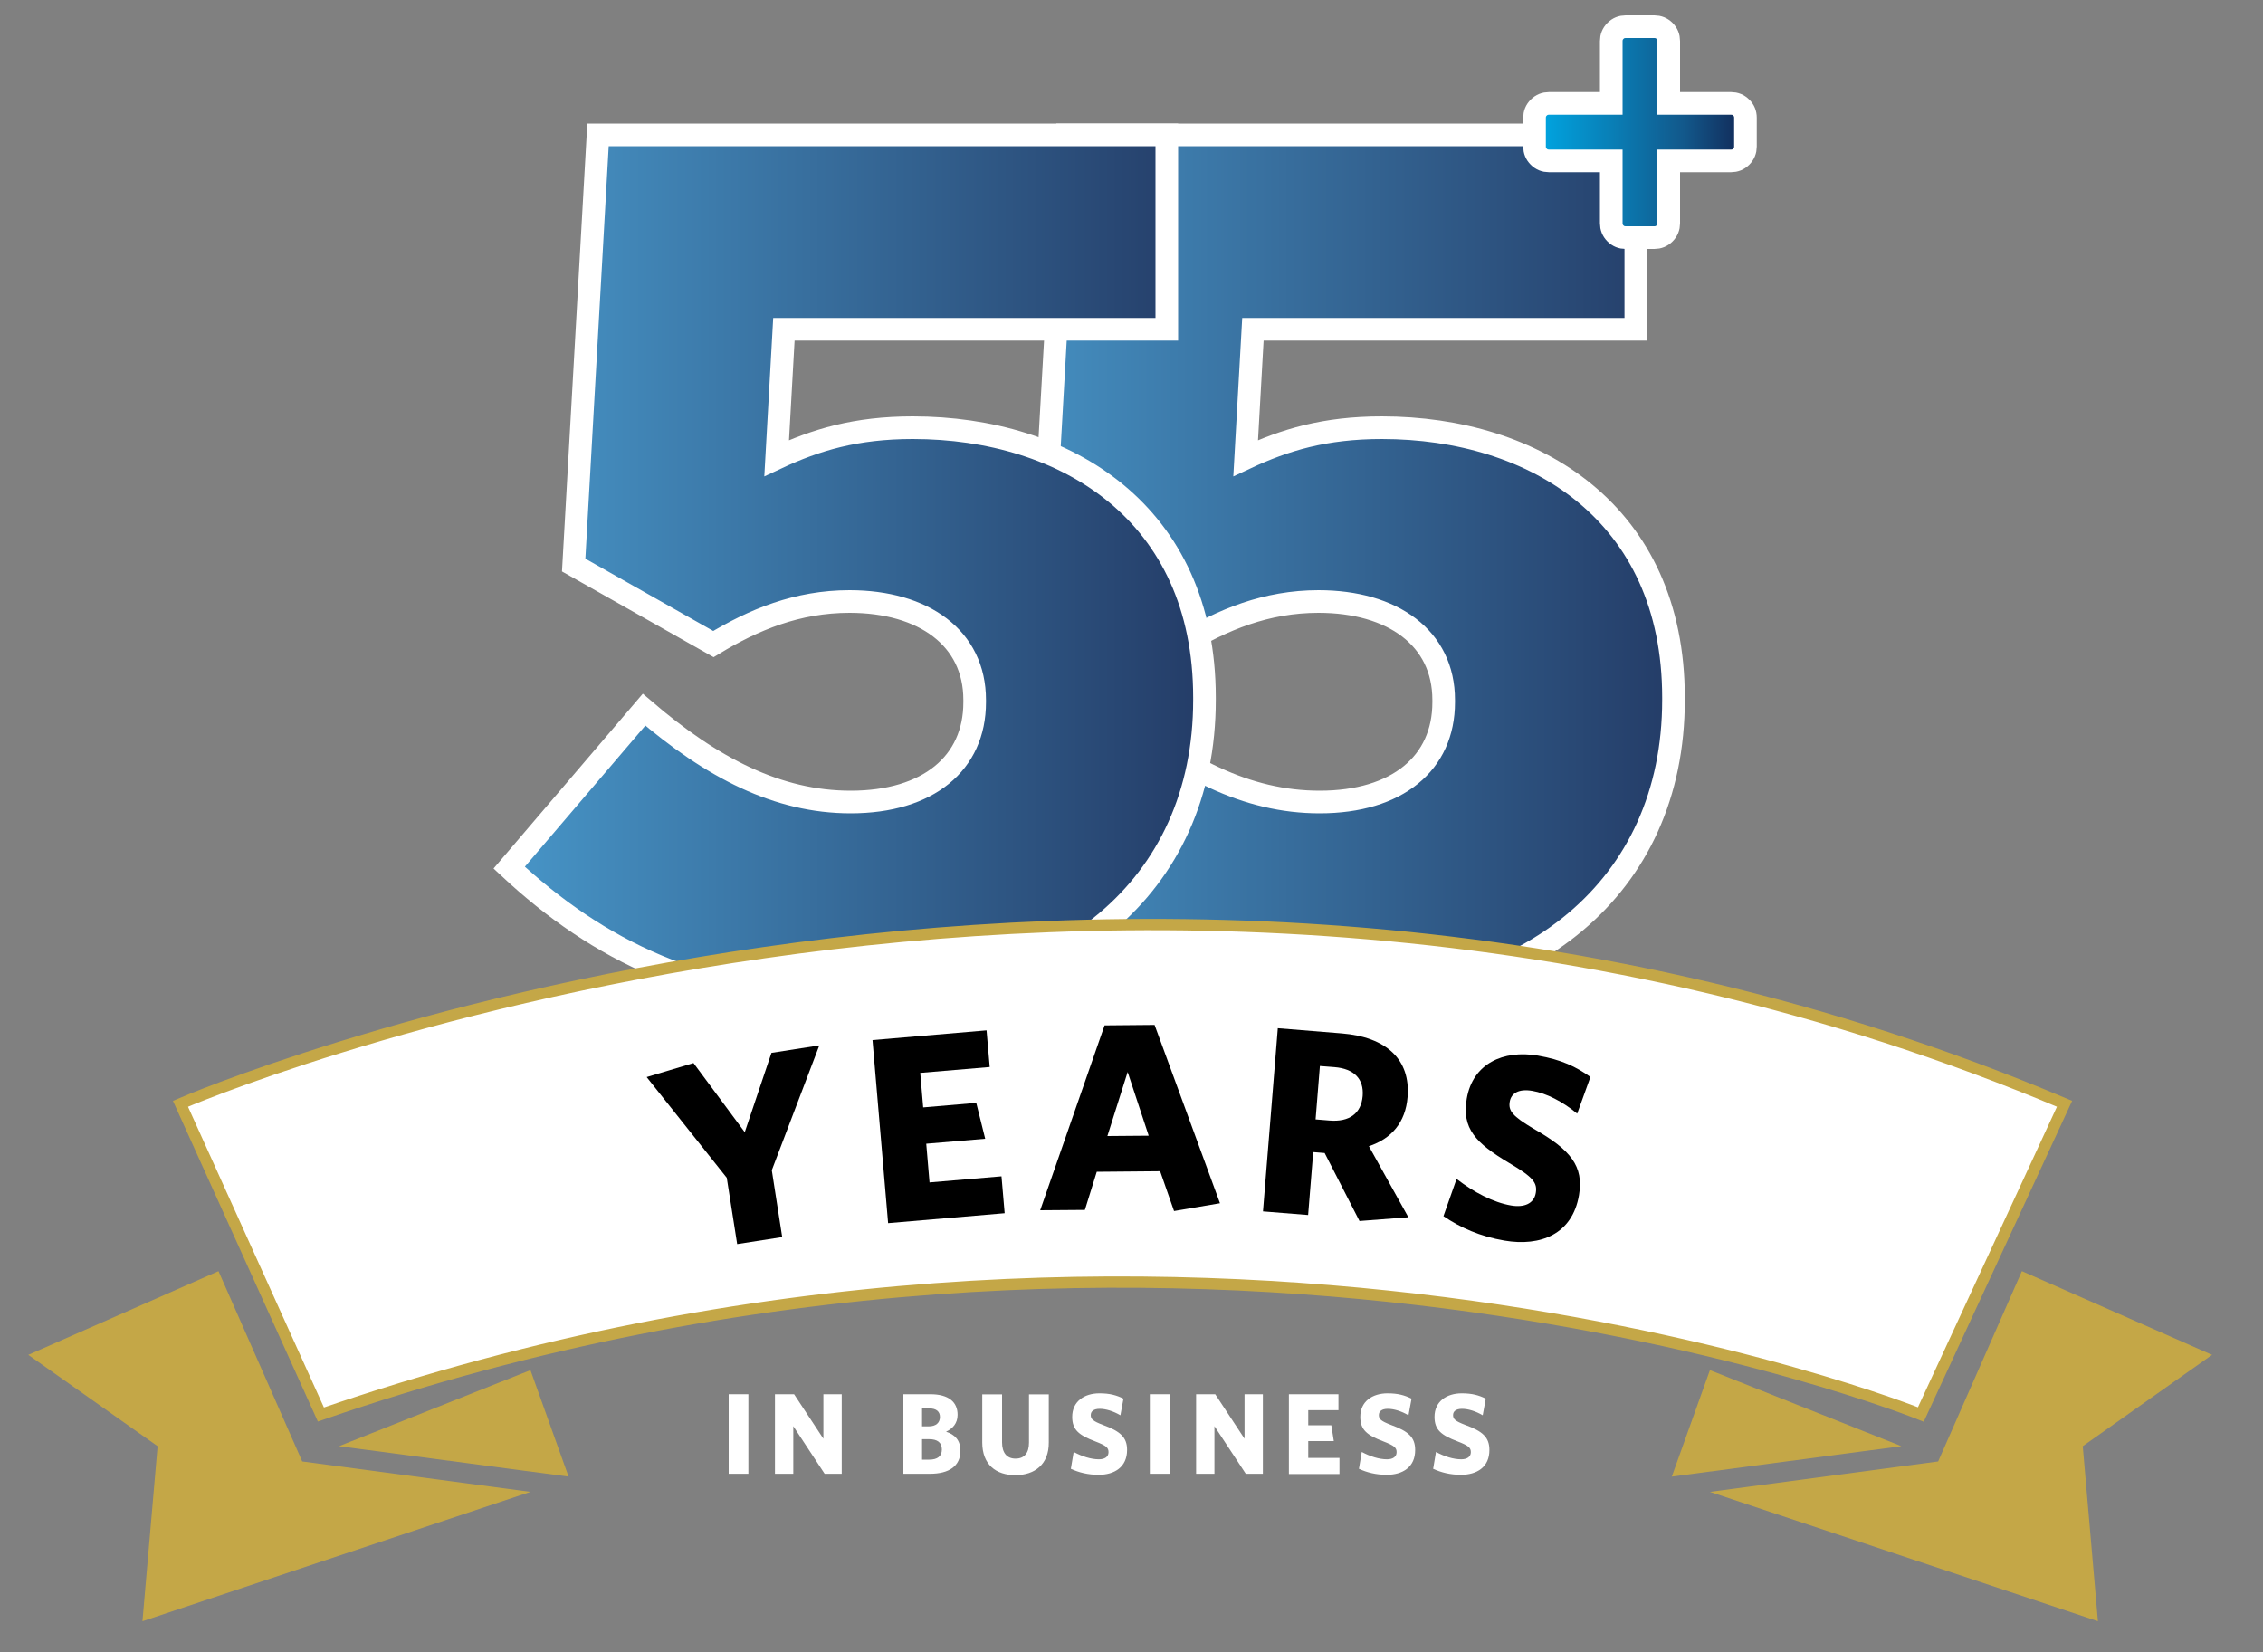
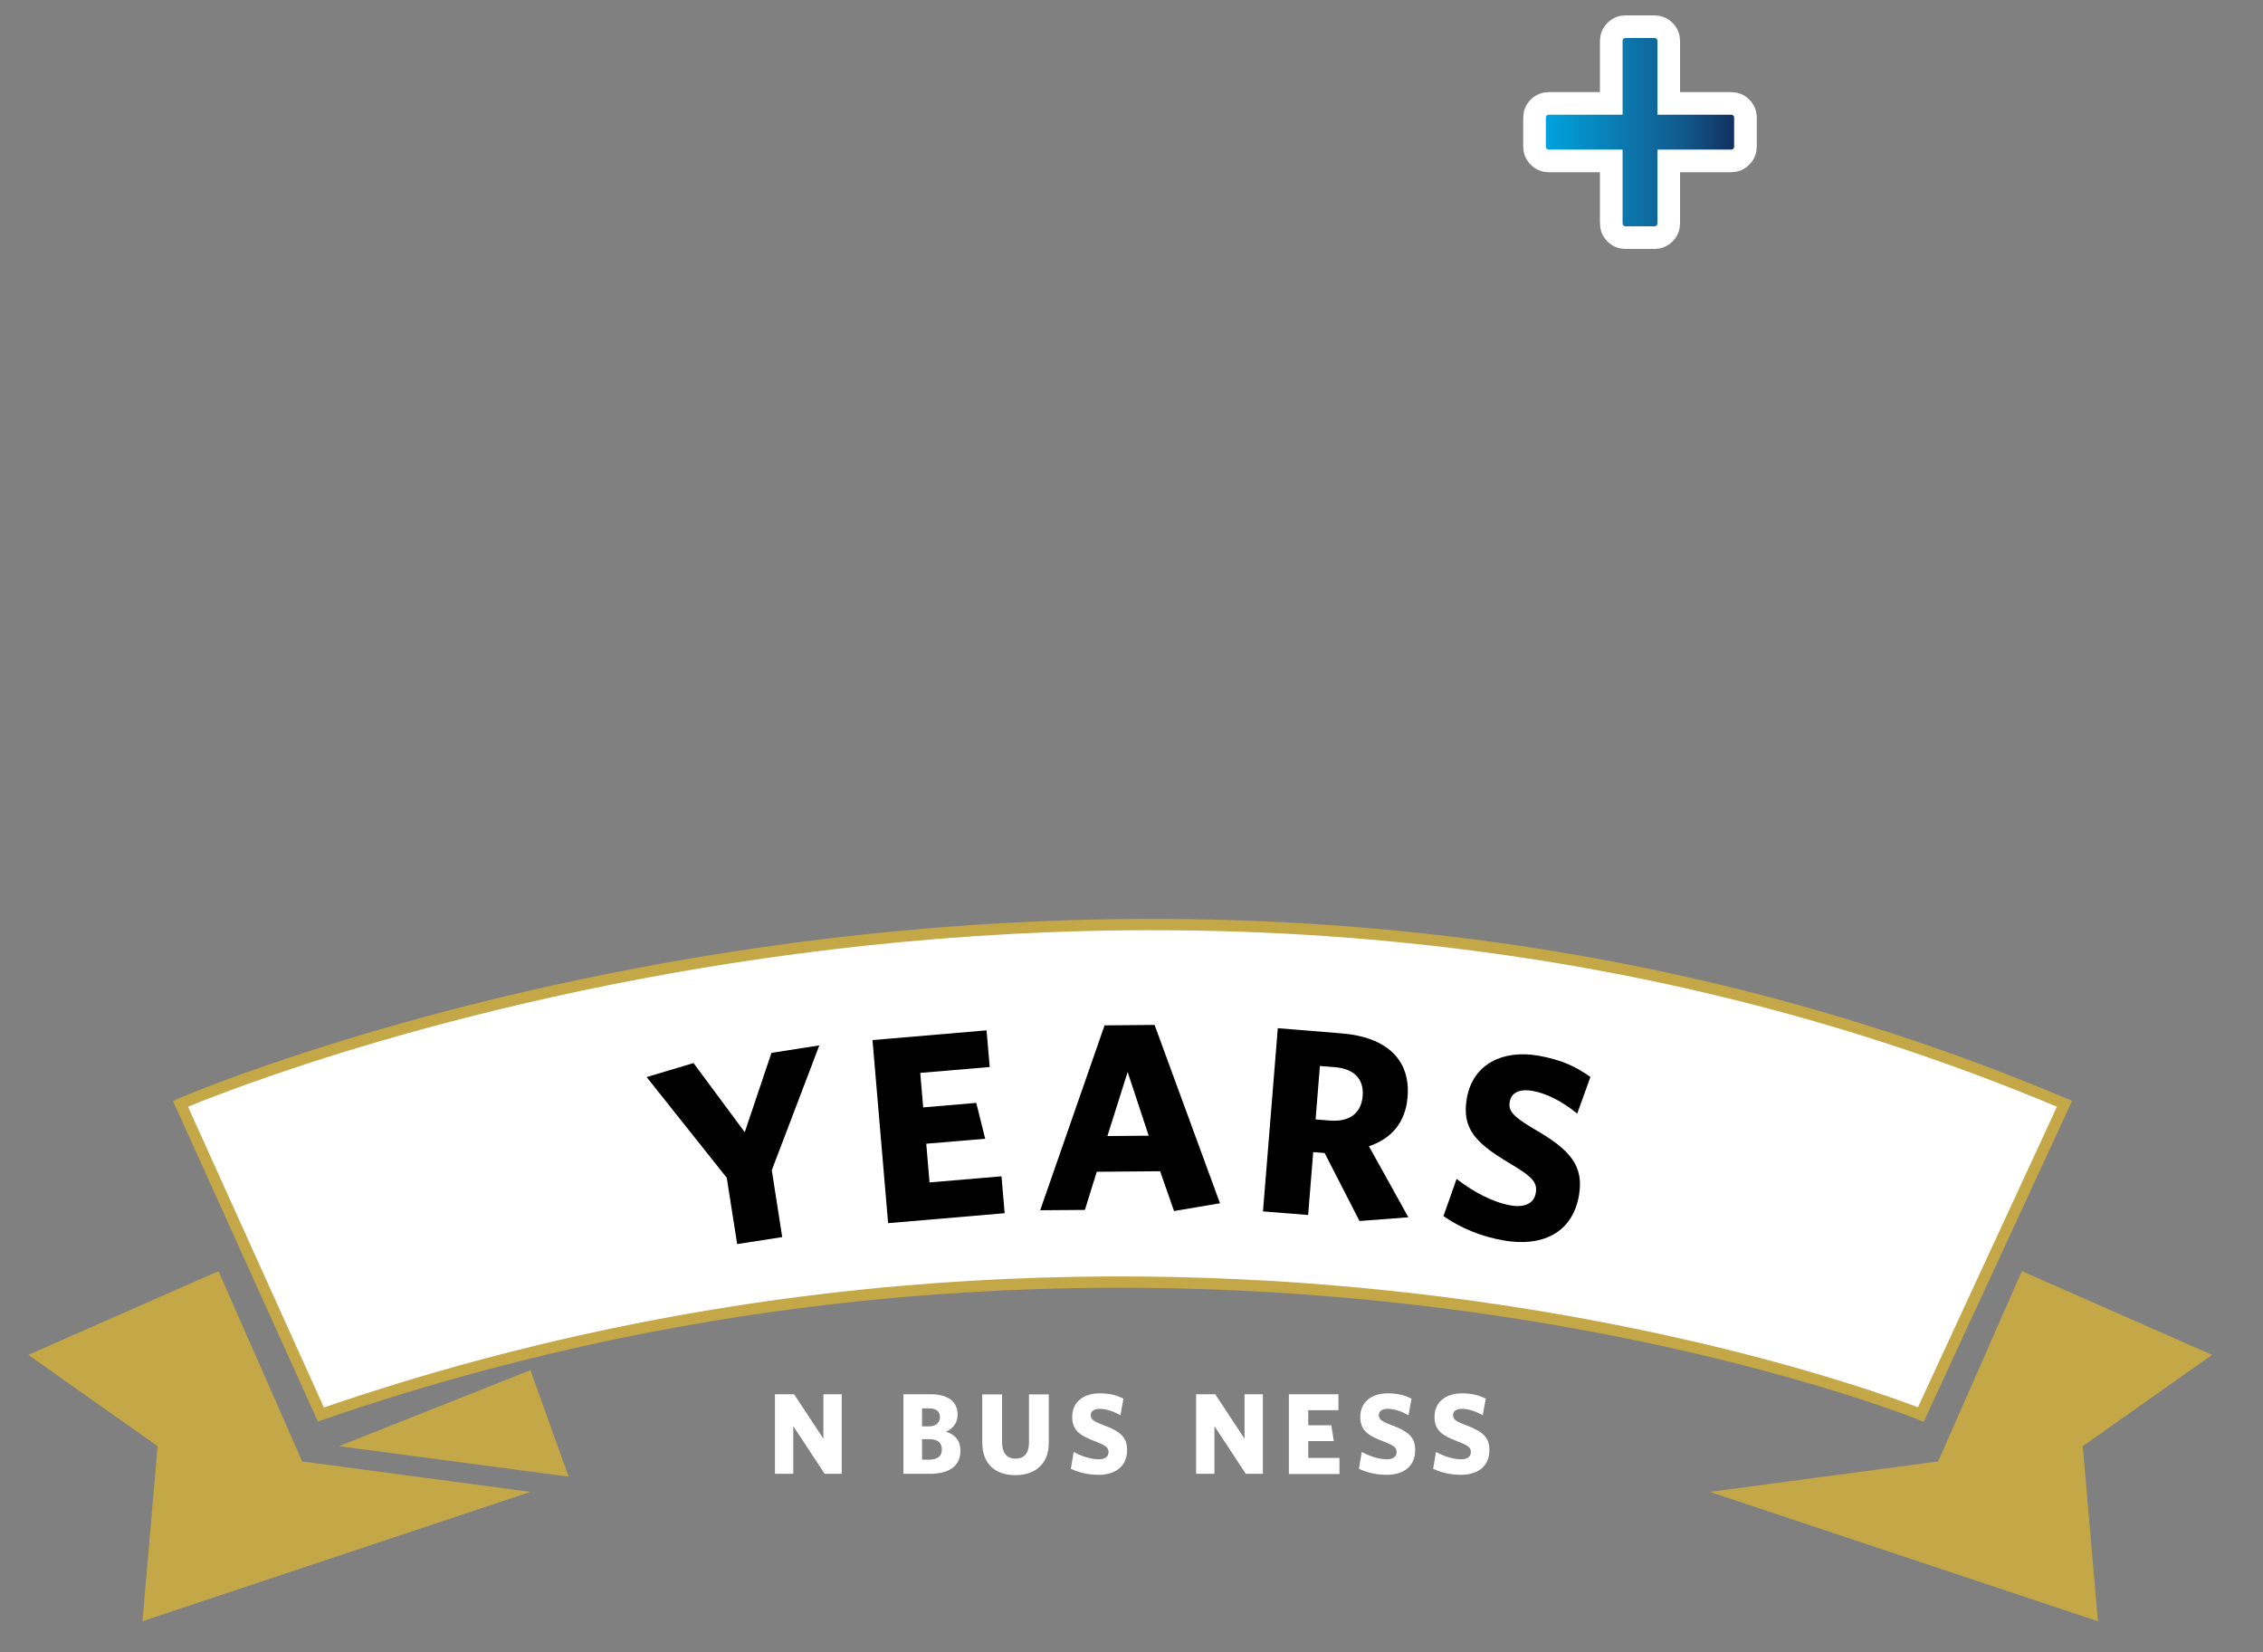
<svg xmlns="http://www.w3.org/2000/svg" version="1.1" id="Layer_1" x="0px" y="0px" viewBox="0 0 200 146" style="enable-background:new 0 0 200 146;" xml:space="preserve">
  <rect x="0" y="0" width="200" height="146" fill="#808080" stroke="none" />
  <style type="text/css">
	.st0{fill:#C39E06;}
	.st1{fill:url(#SVGID_1_);}
	.st2{fill:none;stroke:#FFFFFF;stroke-width:0.5;stroke-miterlimit:3.864;}
	.st3{fill:#130C0E;}
	.st4{fill:url(#SVGID_00000044139586783998620710000007630160755865227438_);}
	.st5{fill-rule:evenodd;clip-rule:evenodd;fill:#004712;}
	.st6{fill-rule:evenodd;clip-rule:evenodd;fill:url(#SVGID_00000142136416453940556060000013000667802036758912_);}
	.st7{fill-rule:evenodd;clip-rule:evenodd;fill:#130C0E;}
	.st8{fill-rule:evenodd;clip-rule:evenodd;fill:#EC1C24;}
	
		.st9{fill:url(#SVGID_00000124860521284156961860000016598127401445610154_);stroke:#FFFFFF;stroke-width:0.5;stroke-miterlimit:10;}
	
		.st10{fill:url(#SVGID_00000038397011056995232260000014761268259325825707_);stroke:#FFFFFF;stroke-width:0.5;stroke-miterlimit:10;}
	.st11{fill:#FFFFFF;stroke:#C4A747;stroke-miterlimit:10;}
	.st12{fill:#C4A747;}
	.st13{fill:url(#SVGID_00000023257313194348217710000009584686894170572712_);stroke:#FFFFFF;stroke-width:2;stroke-miterlimit:10;}
	.st14{fill:url(#SVGID_00000063617110803954725920000017847281084489225113_);stroke:#FFFFFF;stroke-width:2;stroke-miterlimit:10;}
	.st15{fill:#FFFFFF;}
	.st16{fill:url(#SVGID_00000155119040686142691930000001990373649120682424_);stroke:#FFFFFF;stroke-width:2;stroke-miterlimit:10;}
</style>
  <g>
    <g>
      <linearGradient id="SVGID_1_" gradientUnits="userSpaceOnUse" x1="86.447" y1="50.261" x2="147.887" y2="50.261">
        <stop offset="0" style="stop-color:#4795C7" />
        <stop offset="1" style="stop-color:#243C67" />
      </linearGradient>
-       <path style="fill:url(#SVGID_1_);stroke:#FFFFFF;stroke-width:2;stroke-miterlimit:10;" d="M86.45,76.68l11.92-13.96    c6.01,5.16,11.82,8.16,18.26,8.16c6.87,0,10.96-3.44,10.96-8.81v-0.21c0-5.48-4.51-8.7-11.06-8.7c-4.62,0-8.49,1.61-12.03,3.76    l-12.35-6.98l2.15-38.02h50.27V29.1h-33.84l-0.64,11.39c3.44-1.61,6.98-2.69,12.03-2.69c13.53,0,25.78,7.52,25.78,23.85v0.21    c0,16.65-12.78,26.75-31.04,26.75C103.53,88.61,94.29,83.99,86.45,76.68z" />
      <linearGradient id="SVGID_00000031922552558312226560000016930728902370949775_" gradientUnits="userSpaceOnUse" x1="45.003" y1="50.261" x2="106.444" y2="50.261">
        <stop offset="0" style="stop-color:#4795C7" />
        <stop offset="1" style="stop-color:#243C67" />
      </linearGradient>
-       <path style="fill:url(#SVGID_00000031922552558312226560000016930728902370949775_);stroke:#FFFFFF;stroke-width:2;stroke-miterlimit:10;" d="    M45,76.68l11.92-13.96c6.02,5.16,11.82,8.16,18.26,8.16c6.87,0,10.96-3.44,10.96-8.81v-0.21c0-5.48-4.51-8.7-11.06-8.7    c-4.62,0-8.49,1.61-12.03,3.76L50.7,49.94l2.15-38.02h50.27V29.1H69.28l-0.64,11.39c3.44-1.61,6.98-2.69,12.03-2.69    c13.53,0,25.78,7.52,25.78,23.85v0.21c0,16.65-12.78,26.75-31.04,26.75C62.08,88.61,52.84,83.99,45,76.68z" />
    </g>
    <g>
      <path class="st11" d="M15.95,97.55c0,0,82.18-35.64,166.51,0l-12.7,27.46c0,0-65.1-26.33-141.4,0L15.95,97.55z" />
      <g>
        <polygon class="st12" points="178.69,112.34 195.5,119.74 184.07,127.81 185.41,143.28 151.12,131.85 171.29,129.16    " />
-         <polygon class="st12" points="147.75,130.5 168.04,127.81 151.12,121.09    " />
      </g>
      <g>
        <polygon class="st12" points="19.31,112.34 2.5,119.74 13.93,127.81 12.59,143.28 46.88,131.85 26.71,129.16    " />
        <polygon class="st12" points="50.25,130.5 29.96,127.81 46.88,121.09    " />
      </g>
    </g>
    <g>
      <path d="M68.21,103.42l0.92,5.91l-3.98,0.62l-0.92-5.86l-7.08-8.9l4.14-1.24l4.53,6.11l2.36-7.01l4.23-0.66L68.21,103.42z" />
      <path d="M78.49,108.1l-1.38-16.18l10.08-0.86l0.28,3.24l-6.14,0.52l0.26,3.05l4.69-0.4l0.79,3.17l-5.21,0.44l0.29,3.42l6.36-0.54    l0.28,3.26L78.49,108.1z" />
      <path d="M97.62,90.62l4.42-0.04l5.78,15.76l-4.06,0.69l-1.23-3.52l-5.6,0.05l-1.05,3.37l-3.95,0.03L97.62,90.62z M97.87,100.4    l3.65-0.03l-1.86-5.63L97.87,100.4z" />
      <path d="M120.15,107.91l-3.08-6.01l-1.01-0.08l-0.45,5.56l-3.99-0.32l1.31-16.19l5.66,0.46c3.92,0.32,6.08,2.29,5.81,5.62    c-0.18,2.25-1.43,3.69-3.42,4.35l3.49,6.28L120.15,107.91z M117.94,94.31l-1.29-0.1l-0.38,4.72l1.24,0.1    c1.74,0.14,2.79-0.62,2.92-2.17C120.55,95.35,119.67,94.45,117.94,94.31z" />
      <path d="M132.96,109.64c-2.16-0.37-3.89-1.14-5.39-2.16l1.16-3.29c1.5,1.16,3.23,2.08,4.83,2.35c1.14,0.19,2.01-0.16,2.17-1.11    c0.15-0.91-0.24-1.4-2.34-2.64c-2.99-1.78-4.21-3.06-3.76-5.7c0.53-3.09,3.22-4.32,6.28-3.8c2.09,0.36,3.37,0.98,4.65,1.89    l-1.17,3.24c-1.3-1.08-2.73-1.8-3.96-2.01c-1.21-0.21-1.87,0.21-2,0.95c-0.14,0.81,0.24,1.28,2.1,2.39    c3.29,1.87,4.45,3.31,4.02,5.87C138.96,109.09,136.14,110.18,132.96,109.64z" />
    </g>
    <g>
-       <path class="st15" d="M64.4,130.25v-7.03h1.74v7.03H64.4z" />
      <path class="st15" d="M72.88,130.25l-2.77-4.21v4.21h-1.62v-7.03h1.69l2.59,3.93v-3.93h1.62v7.03H72.88z" />
      <path class="st15" d="M82.19,130.25h-2.35v-7.03h2.39c1.6,0,2.4,0.68,2.4,1.82c0,0.76-0.45,1.23-1.02,1.49    c0.76,0.25,1.27,0.73,1.27,1.69C84.88,129.58,83.86,130.25,82.19,130.25z M82.11,124.47h-0.62v1.59h0.58c0.65,0,1-0.32,1-0.83    C83.07,124.77,82.78,124.47,82.11,124.47z M82.11,127.19h-0.62V129h0.64c0.7,0,1.11-0.29,1.11-0.9S82.85,127.19,82.11,127.19z" />
      <path class="st15" d="M89.74,130.37c-1.72,0-2.93-0.93-2.93-2.89v-4.25h1.75v4.24c0,0.91,0.41,1.44,1.19,1.44    c0.8,0,1.19-0.52,1.19-1.42v-4.26h1.75v4.24C92.71,129.42,91.44,130.37,89.74,130.37z" />
      <path class="st15" d="M97.1,130.34c-0.95,0-1.74-0.2-2.46-0.53l0.25-1.49c0.72,0.39,1.53,0.65,2.23,0.65    c0.5,0,0.85-0.21,0.85-0.63c0-0.4-0.2-0.58-1.19-0.96c-1.41-0.54-2.02-1-2.02-2.16c0-1.36,1.06-2.08,2.41-2.08    c0.92,0,1.51,0.17,2.12,0.47l-0.27,1.47c-0.63-0.37-1.29-0.57-1.83-0.57c-0.53,0-0.79,0.22-0.79,0.55c0,0.36,0.19,0.53,1.07,0.87    c1.54,0.56,2.14,1.09,2.14,2.21C99.61,129.66,98.49,130.34,97.1,130.34z" />
-       <path class="st15" d="M101.62,130.25v-7.03h1.74v7.03H101.62z" />
+       <path class="st15" d="M101.62,130.25v-7.03v7.03H101.62z" />
      <path class="st15" d="M110.1,130.25l-2.77-4.21v4.21h-1.62v-7.03h1.69l2.59,3.93v-3.93h1.62v7.03H110.1z" />
      <path class="st15" d="M113.91,130.25v-7.03h4.38v1.41h-2.67v1.33h2.04l0.22,1.4h-2.26v1.49h2.76v1.42H113.91z" />
      <path class="st15" d="M122.56,130.34c-0.95,0-1.74-0.2-2.46-0.53l0.25-1.49c0.72,0.39,1.53,0.65,2.23,0.65    c0.5,0,0.85-0.21,0.85-0.63c0-0.4-0.2-0.58-1.19-0.96c-1.41-0.54-2.02-1-2.02-2.16c0-1.36,1.06-2.08,2.41-2.08    c0.92,0,1.51,0.17,2.12,0.47l-0.27,1.47c-0.63-0.37-1.29-0.57-1.83-0.57c-0.53,0-0.79,0.22-0.79,0.55c0,0.36,0.19,0.53,1.07,0.87    c1.54,0.56,2.14,1.09,2.14,2.21C125.08,129.66,123.96,130.34,122.56,130.34z" />
      <path class="st15" d="M129.12,130.34c-0.95,0-1.74-0.2-2.46-0.53l0.25-1.49c0.72,0.39,1.53,0.65,2.23,0.65    c0.5,0,0.85-0.21,0.85-0.63c0-0.4-0.2-0.58-1.19-0.96c-1.41-0.54-2.02-1-2.02-2.16c0-1.36,1.06-2.08,2.41-2.08    c0.92,0,1.51,0.17,2.12,0.47l-0.27,1.47c-0.63-0.37-1.29-0.57-1.83-0.57c-0.53,0-0.79,0.22-0.79,0.55c0,0.36,0.19,0.53,1.07,0.87    c1.54,0.56,2.14,1.09,2.14,2.21C131.64,129.66,130.52,130.34,129.12,130.34z" />
    </g>
  </g>
  <g>
    <linearGradient id="SVGID_00000045603727903252272900000007132460754836047524_" gradientUnits="userSpaceOnUse" x1="135.616" y1="11.678" x2="154.26" y2="11.678">
      <stop offset="0.017" style="stop-color:#00A6E2" />
      <stop offset="0.708" style="stop-color:#12588B" />
      <stop offset="0.989" style="stop-color:#122957" />
    </linearGradient>
    <path style="fill:url(#SVGID_00000045603727903252272900000007132460754836047524_);stroke:#FFFFFF;stroke-width:2;stroke-miterlimit:10;" d="   M154.26,10.41v2.54c0,0.35-0.12,0.65-0.37,0.9c-0.25,0.25-0.55,0.37-0.9,0.37h-5.51v5.51c0,0.35-0.12,0.65-0.37,0.9   c-0.25,0.25-0.55,0.37-0.9,0.37h-2.54c-0.35,0-0.65-0.12-0.9-0.37c-0.25-0.25-0.37-0.55-0.37-0.9v-5.51h-5.51   c-0.35,0-0.65-0.12-0.9-0.37c-0.25-0.25-0.37-0.55-0.37-0.9v-2.54c0-0.35,0.12-0.65,0.37-0.9c0.25-0.25,0.55-0.37,0.9-0.37h5.51   V3.63c0-0.35,0.12-0.65,0.37-0.9s0.55-0.37,0.9-0.37h2.54c0.35,0,0.65,0.12,0.9,0.37s0.37,0.55,0.37,0.9v5.51h5.51   c0.35,0,0.65,0.12,0.9,0.37C154.14,9.75,154.26,10.05,154.26,10.41z" />
  </g>
</svg>